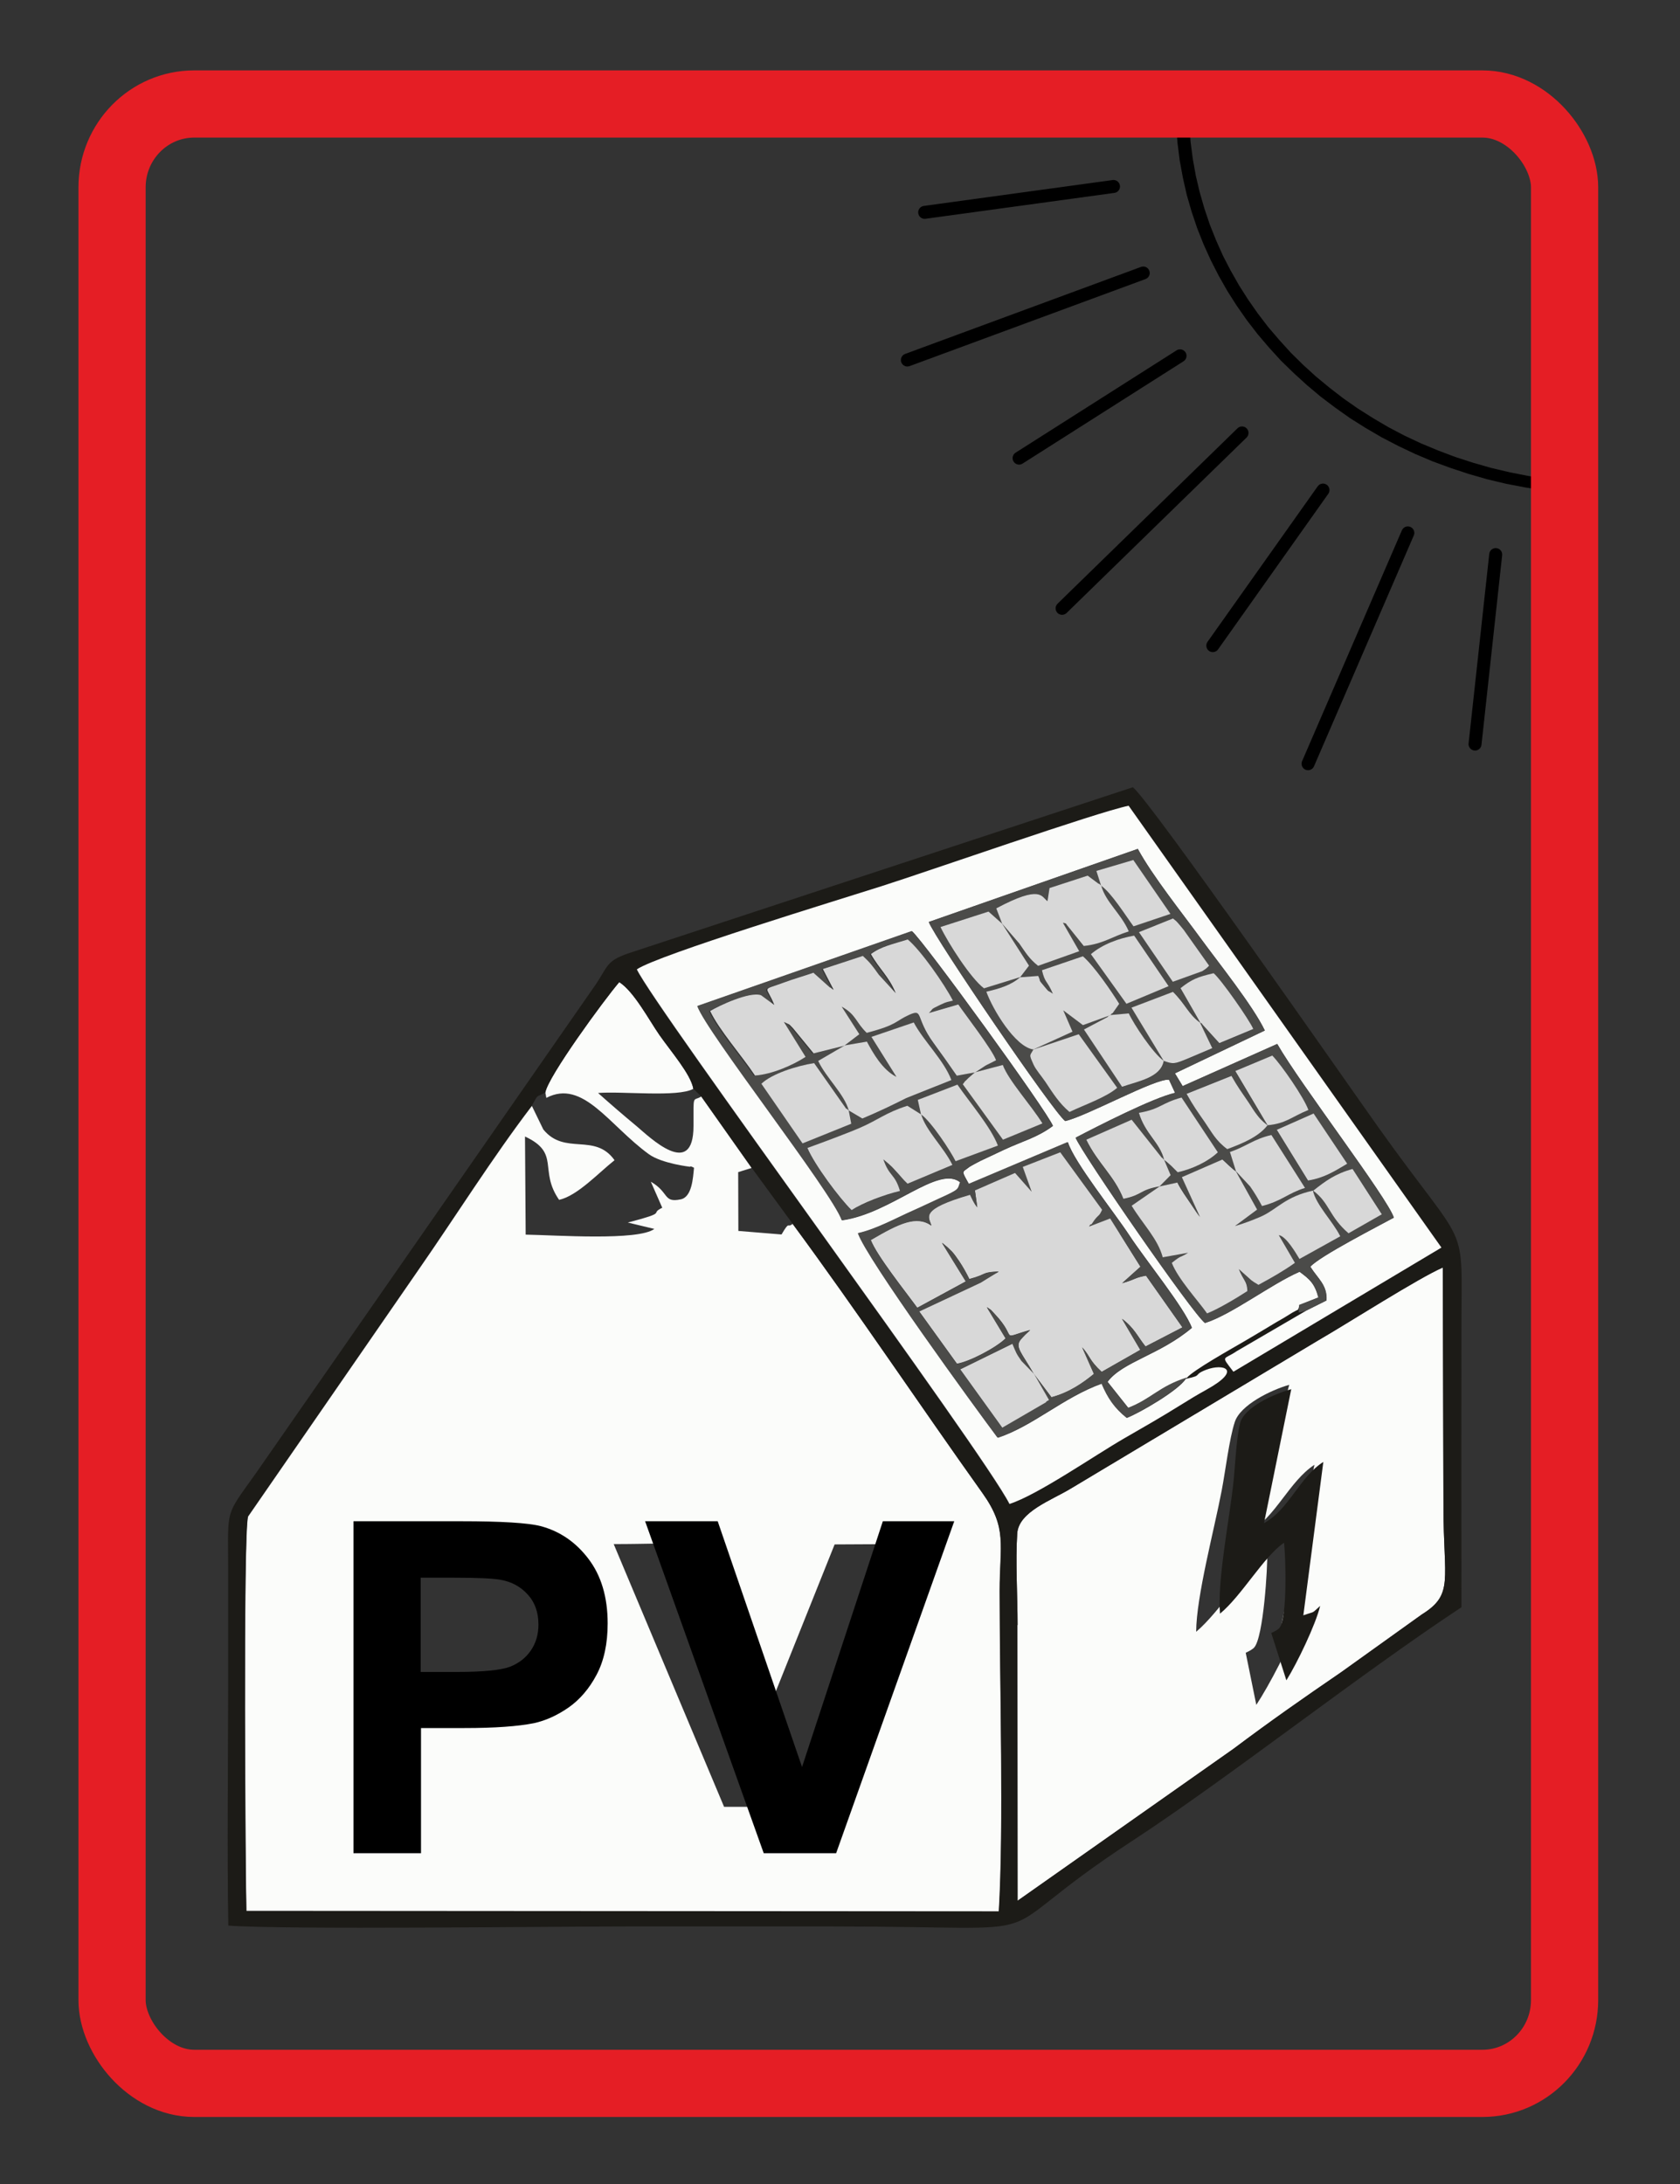
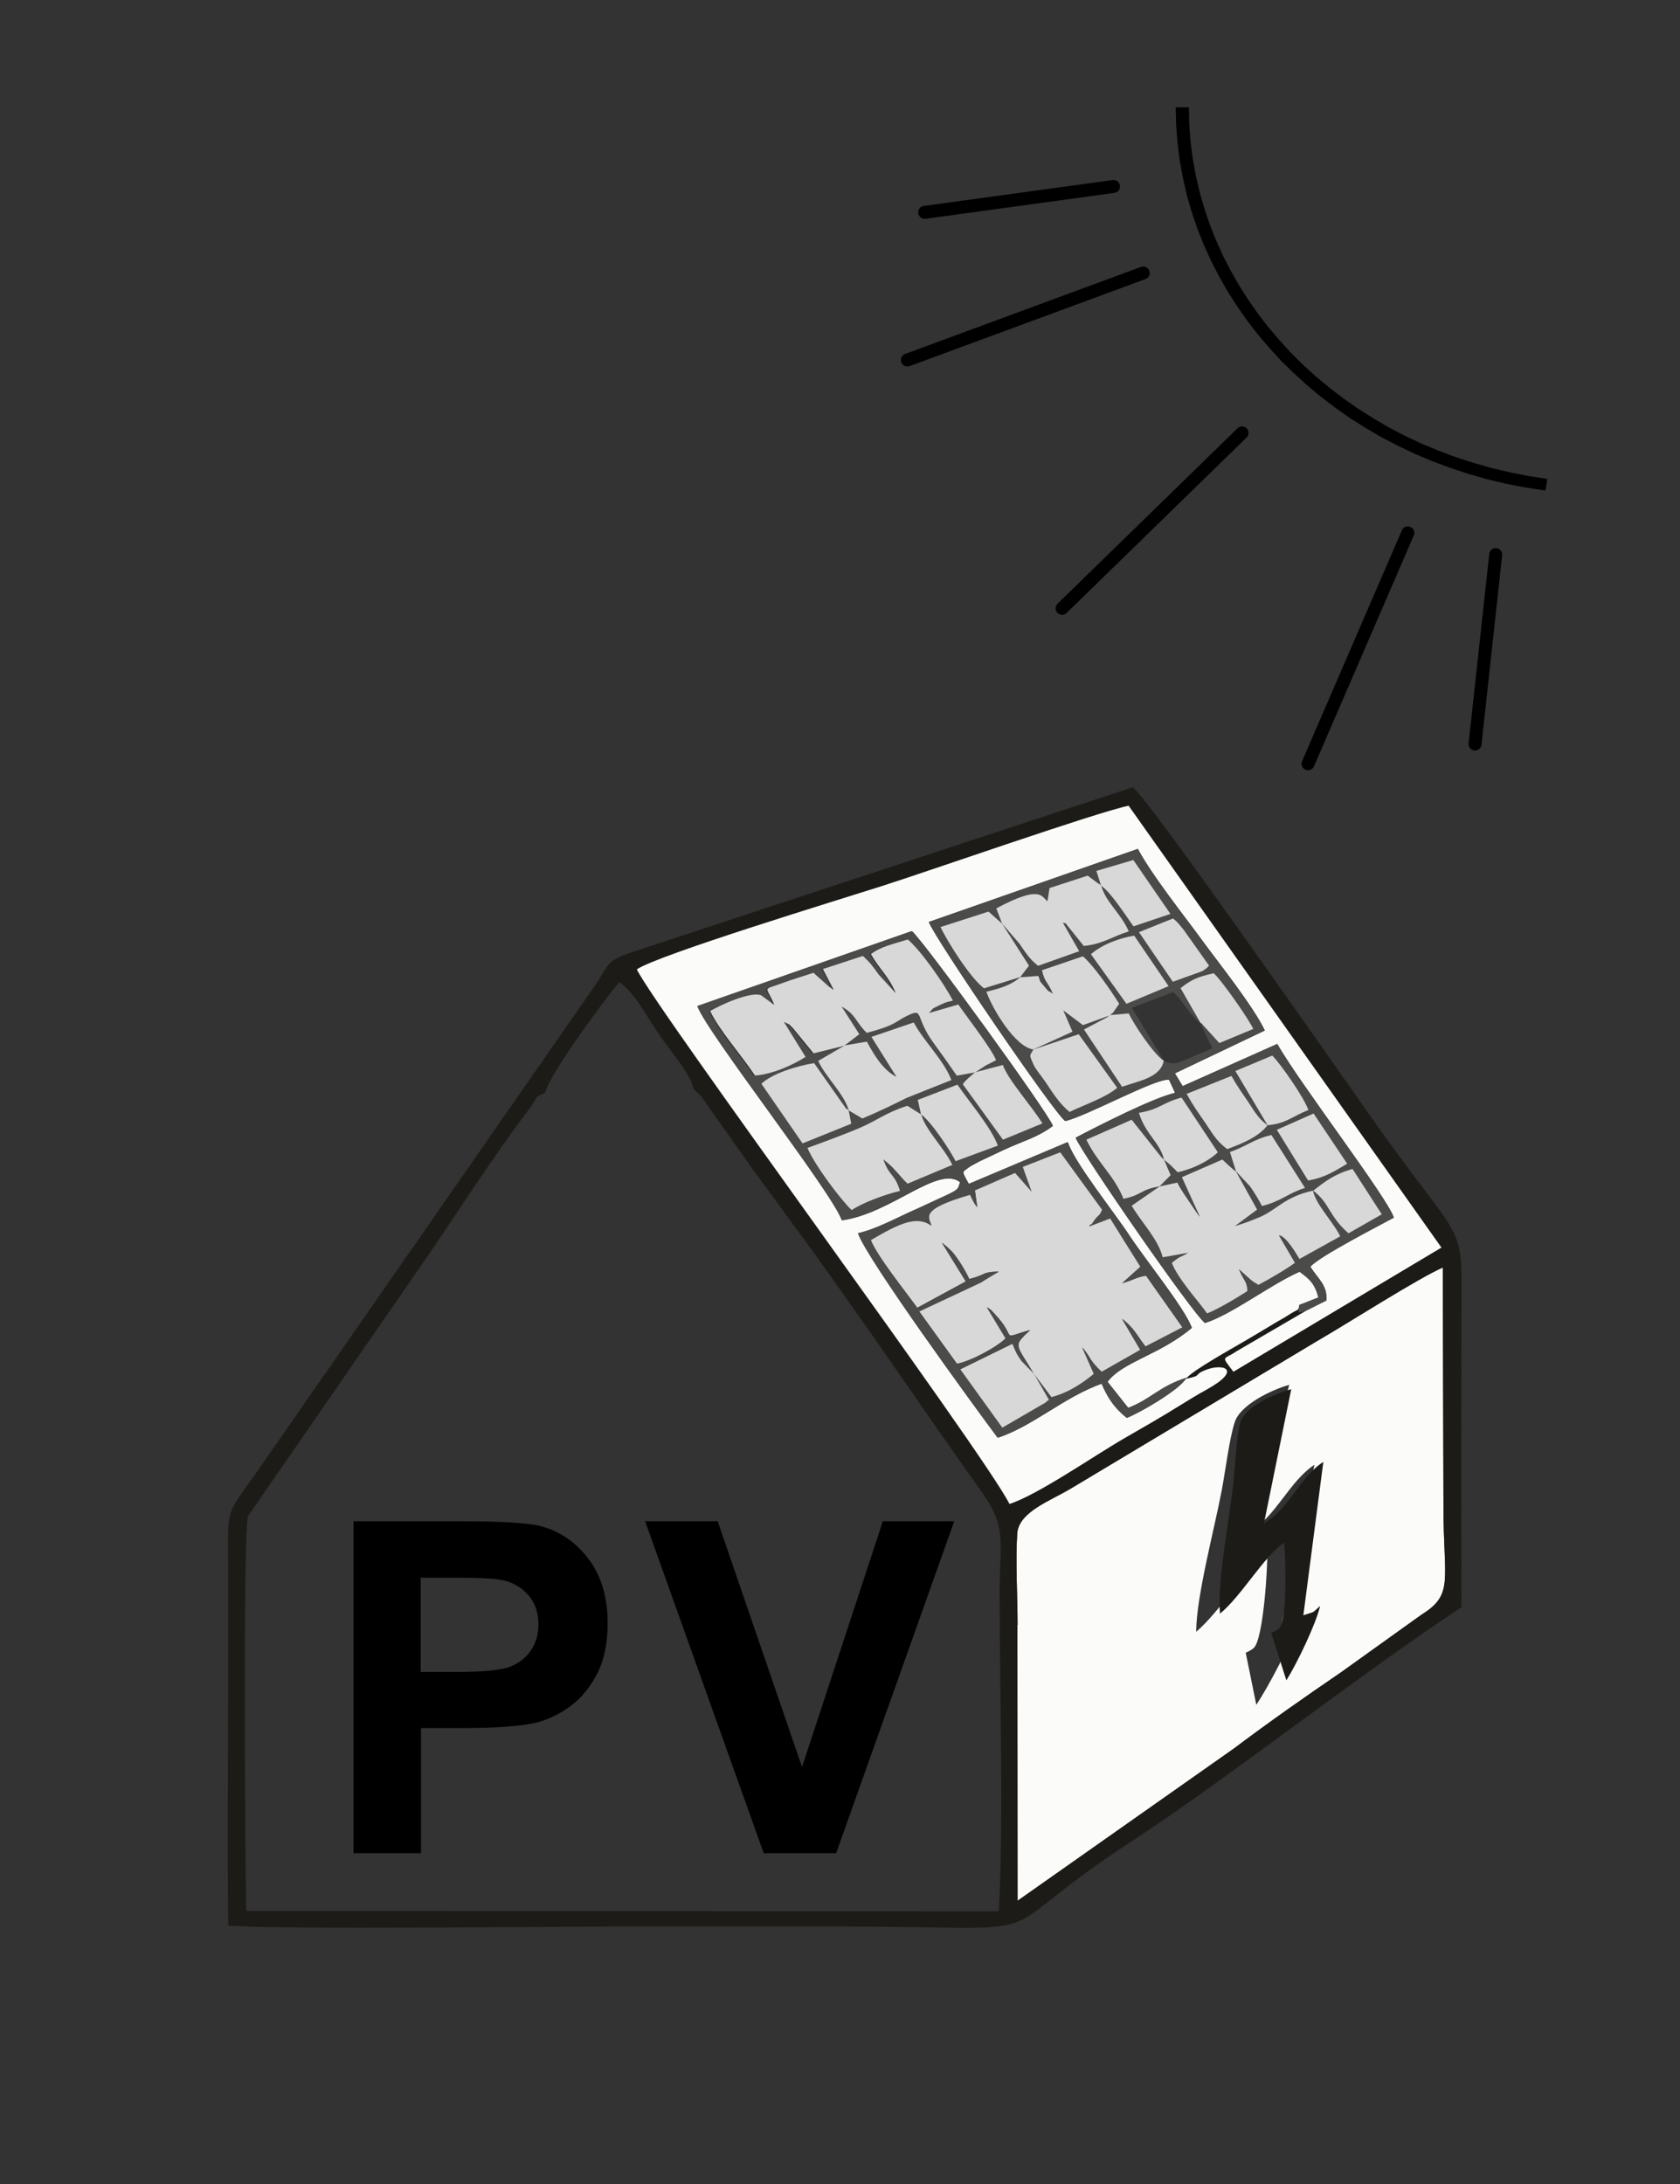
<svg xmlns="http://www.w3.org/2000/svg" xml:space="preserve" width="100mm" height="130mm" version="1.1" style="shape-rendering:geometricPrecision; text-rendering:geometricPrecision; image-rendering:optimizeQuality; fill-rule:evenodd; clip-rule:evenodd" viewBox="0 0 10000 13000">
  <rect x="0" y="0" width="10000" height="13000" fill="#333333" stroke="none" />
  <defs>
    <style type="text/css">
   
    .str0 {stroke:#E51E25;stroke-width:400;stroke-linejoin:round}
    .str1 {stroke:black;stroke-width:77.15;stroke-linecap:round}
    .fil5 {fill:none}
    .fil2 {fill:#1C1B17}
    .fil4 {fill:#4B4B49}
    .fil3 {fill:#D8D8D8}
    .fil1 {fill:#FBFCFA}
    .fil0 {fill:black;fill-rule:nonzero}
   
  </style>
  </defs>
  <g id="Vrstva_x0020_1">
    <g id="_306855696">
      <g>
        <polygon class="fil0" points="6998,639 7077,639 7079,742 7087,845 7100,946 7118,1046 7141,1144 7169,1241 7201,1336 7238,1429 7279,1521 7325,1610 7375,1698 7429,1783 7487,1866 7549,1947 7615,2024 7684,2100 7757,2172 7834,2242 7914,2308 7997,2372 8083,2432 8173,2489 8265,2543 8360,2593 8458,2639 8559,2681 8662,2720 8767,2754 8875,2785 8985,2811 9097,2833 9211,2851 9199,2920 9082,2902 8966,2880 8853,2853 8742,2821 8633,2785 8527,2746 8423,2702 8322,2654 8224,2603 8128,2547 8036,2489 7947,2426 7861,2361 7779,2292 7700,2220 7624,2146 7553,2068 7485,1988 7421,1905 7361,1819 7305,1731 7254,1641 7207,1549 7164,1454 7126,1358 7093,1260 7064,1160 7041,1058 7022,955 7009,851 7001,746 " />
      </g>
-       <path class="fil1" d="M2614 10166l-128 6 -2 584 -365 -1 -6 -1553c178,-27 655,-14 851,-5 724,34 634,662 384,848 -169,126 -464,121 -734,121zm2086 589l-390 0 -657 -1564c409,0 383,-31 442,112 20,49 37,98 60,153l362 864 451 -1127 387 -2c-44,197 -235,585 -319,784 -100,235 -220,582 -335,780zm-1454 -4252l6 32c218,-114 373,163 610,335 77,56 245,75 245,75 5,-6 16,3 24,6 -6,61 -12,174 -79,188 -106,22 -67,-41 -178,-105l68 155c-82,39 44,23 -205,88l158 38c-97,72 -586,37 -766,34l-4 -584c213,99 80,200 203,377 109,-24 236,-162 330,-236 -118,-166 -296,-26 -424,-183l-68 -140c-234,307 -455,659 -671,970l-1018 1474c-30,89 -15,2191 -10,2349l4479 3c30,-509 5,-1342 5,-1908 0,-275 48,-372 -102,-582 -380,-533 -744,-1079 -1131,-1604 -34,28 -15,-24 -66,63l-257 -21 -1 -350 80 -25 -300 -425c-51,31 -46,-21 -46,175 0,322 -262,66 -338,2 -83,-69 -155,-131 -230,-198 139,-12 477,27 567,-25 -15,-87 -131,-219 -203,-322 -61,-88 -151,-258 -238,-313 -91,106 -425,563 -440,657z" />
      <path class="fil1" d="M7120 9713c1,-211 108,-609 152,-841 22,-114 45,-308 78,-408 33,-101 214,-190 324,-221l-239 877c158,-89 239,-303 389,-401l-207 1004c78,-30 44,-6 105,-62 -36,121 -169,374 -244,487l-63 -310c5,-3 13,-6 18,-9 5,-3 12,-6 17,-10 4,-3 11,-7 14,-11 57,-57 82,-488 79,-561 -130,92 -282,347 -423,466zm-1064 -40l1 1641 1286 -905c215,-161 418,-303 641,-456l479 -343c193,-120 129,-205 129,-640l-4 -1425c-139,59 -569,334 -739,432l-1476 884c-113,69 -309,137 -318,266 -11,166 2,375 2,546z" />
      <path class="fil2" d="M3165 6582c43,-74 20,-46 81,-79 15,-94 350,-552 440,-657 87,55 177,225 238,313 72,103 188,236 203,322l47 45 300 425 243 332c387,524 751,1071 1131,1604 149,210 102,308 102,582 0,567 25,1399 -5,1908l-4479 -3c-6,-158 -20,-2261 10,-2349l1018 -1474c216,-310 436,-663 671,-970zm2892 3091c0,-171 -13,-380 -2,-546 9,-129 204,-197 318,-266l1476 -884c171,-99 600,-373 739,-432l4 1425c0,435 64,520 -129,640l-479 343c-223,152 -426,294 -641,456l-1286 905 -1 -1641zm1719 -1872c-61,16 -42,22 -42,-35 -15,45 7,13 -64,59 -44,28 -57,33 -96,57 -59,36 -118,71 -173,103 -79,47 -302,171 -338,215l-4 8c104,-23 36,-22 117,-53 106,-41 219,-1 3,118 -60,33 -97,56 -158,94 -109,68 -218,130 -332,196 -177,102 -513,336 -682,390 -157,-312 -2111,-2954 -2218,-3182 123,-85 1216,-418 1456,-495 280,-89 1278,-439 1471,-479l1862 2630 -1238 739c-77,-101 -60,-68 19,-122l415 -242zm-6417 3661c350,25 1905,5 2382,5 402,0 804,0 1206,0 1476,0 841,112 1789,-507 570,-372 1352,-990 1963,-1393 -1,-547 0,-1094 0,-1641 0,-691 54,-446 -494,-1215 -180,-253 -1360,-1948 -1462,-2025l-3007 990c-126,44 -118,76 -188,181l-2026 2914c-185,260 -164,202 -164,563 0,234 0,469 0,703 0,474 -7,953 1,1427z" />
      <path class="fil1" d="M7058 8208c-43,68 -269,200 -350,232 -73,-59 -113,-117 -149,-204 -227,81 -411,254 -619,322 -134,-178 -782,-1068 -831,-1217 109,-23 229,-91 329,-135 59,-26 94,-44 156,-72 123,-56 107,-53 123,-96 -132,-105 -410,185 -704,226 -63,-175 -806,-1121 -860,-1275l1276 -446c70,59 806,1073 839,1159 -95,71 -183,91 -295,144 -51,24 -94,44 -138,65 -12,6 -57,30 -64,35 -45,36 -50,17 -3,102l589 -249c37,119 278,420 367,556 92,141 327,429 371,549 -192,162 -411,201 -502,321l124 156c140,-55 183,-127 348,-180 36,-44 259,-169 338,-215 54,-32 114,-67 173,-103 39,-24 52,-29 96,-57 71,-46 48,-13 64,-59l112 -44c-23,-84 -52,-108 -112,-153 -168,73 -406,256 -563,305 -72,-53 -734,-1011 -770,-1103 130,-68 460,-237 592,-267l-36 -78c-80,-10 -486,215 -618,246 -72,-54 -777,-1089 -812,-1185l1244 -435c88,162 265,383 376,535 103,141 310,399 380,546l-535 255 46 76 563 -251c133,234 658,918 694,1034 -88,48 -443,230 -497,292 45,72 102,109 96,201l-120 60 -415 242c-79,54 -96,21 -19,122l1238 -739 -1862 -2630c-193,40 -1191,390 -1471,479 -241,77 -1334,410 -1456,495 107,228 2061,2870 2218,3182 168,-54 505,-288 682,-390 113,-65 223,-128 332,-196 61,-38 97,-60 158,-94 216,-119 103,-159 -3,-118 -81,32 -13,31 -117,53z" />
      <path class="fil3" d="M6152 8175l107 142c108,-29 188,-86 253,-139l-70 -158c52,59 39,74 116,146l230 -131 -109 -185c74,56 91,104 140,165l220 -114 -217 -308c-74,14 -55,20 -142,45l109 -98 -123 -196 10 -6 -364 -503 -449 201 10 18 -70 30 14 101c-23,-28 -30,-50 -43,-75 -303,88 -246,131 -230,184 -88,-62 -189,-15 -361,86 37,95 202,301 277,404l289 -157 -142 -230c6,4 13,10 16,13 4,3 11,9 16,13l28 27c10,10 32,41 42,56 21,31 44,72 61,107 112,-30 67,-40 175,-45 -26,15 -70,42 -107,65l-367 172 225 312c71,-11 229,-92 290,-151l-112 -186c36,26 13,5 47,41 143,151 20,149 211,95l-30 28c-5,5 -21,22 -25,27 -39,46 5,81 74,202z" />
      <path class="fil4" d="M7816 7087c74,-59 134,-102 235,-130l174 270 -198 113c-118,-99 -114,-182 -211,-254zm-458 -114l126 227 -132 98c49,-14 105,-35 144,-52 6,-2 13,-5 18,-8 91,-43 139,-115 302,-151 19,86 117,182 163,272l-243 135c-22,-35 -79,-135 -123,-142l96 165c-69,49 -138,88 -217,131l-28 -17c-3,-2 -10,-7 -14,-10l-75 -67c29,71 49,70 51,131 -68,44 -174,107 -240,133 -54,-78 -173,-206 -210,-301 63,-50 44,-27 97,-60l-151 27c-29,-110 -119,-198 -185,-307l165 -114 109 -24c24,48 52,85 84,133 17,25 35,54 51,72l-108 -237 241 -105c21,18 22,21 40,37 38,34 20,18 41,34zm0 0l-36 -115c94,-32 141,-77 247,-101l200 315c-106,33 -137,76 -256,108 -21,-40 -45,-81 -71,-117l-83 -89zm-430 -69l39 92 -67 68c-120,21 -98,50 -214,74 -54,-137 -152,-211 -221,-352l270 -119 180 227c2,-4 9,8 13,11zm890 -275l200 299c-70,43 -134,84 -233,100l-186 -302 219 -97zm-890 275c-25,-103 -112,-152 -150,-279 129,-22 133,-59 254,-91l216 326c-59,56 -151,99 -239,119 -15,-15 -26,-27 -39,-39 -23,-22 -28,-25 -42,-35zm615 -206c-53,67 -148,107 -239,141 -69,-51 -91,-99 -134,-161 -41,-59 -71,-100 -108,-168l267 -107c37,66 60,96 106,164 17,25 26,44 49,72 19,24 18,21 34,37l25 21zm0 0l-192 -323 220 -92c55,56 191,252 215,324 -101,41 -133,80 -244,91zm-1392 -451l270 -91 229 319c-65,57 -202,104 -284,144 -62,-53 -96,-109 -144,-180 -23,-34 -56,-71 -70,-102 -29,-65 -22,-50 -1,-90zm458 -204l110 -10c28,63 144,241 209,283 -20,99 -147,119 -248,154l-227 -341 142 -75c2,-7 10,-7 15,-11zm535 45l73 152c-60,25 -90,38 -144,61 -81,35 -89,35 -144,15l-192 -317 247 -94c74,73 93,135 161,183zm0 0l-117 -204c68,-54 103,-67 197,-89 44,36 213,278 236,332l-202 84 -101 -111c-2,-7 -9,-8 -14,-11zm-535 -45l-163 59 -117 -88 55 127 -233 106c-109,-14 -243,-240 -280,-344 76,-19 147,-38 202,-87l107 -8c21,44 -6,12 39,66 30,36 13,15 48,40 -35,-82 -46,-60 -65,-140l244 -83c70,62 170,209 216,283l-40 57c-2,-3 -9,8 -13,11zm-116 -363c68,-59 167,-95 258,-111l205 301 -251 105 -212 -296zm530 -173c5,5 18,22 23,28l151 213c-14,14 -13,15 -41,33l-175 63 -202 -296 204 -82c22,18 14,11 41,40zm-1059 -9l160 250 -52 68 -216 67c-79,-60 -213,-269 -259,-365l286 -92 81 72zm590 -226c27,99 117,164 164,272 -99,31 -155,75 -268,87l-102 -127c-2,-9 -11,-9 -22,-11l97 169 -245 87c-53,-41 -73,-76 -112,-133l-102 -118 -35 -91c268,-144 267,-69 305,-43l12 -78 227 -74 66 49c2,-4 10,8 15,11zm0 0l-28 -88 220 -65 221 321 -220 74c-49,-67 -132,-200 -193,-242zm1179 2494c0,57 -19,51 42,35l120 -60c6,-93 -52,-130 -96,-201 54,-62 409,-244 497,-292 -36,-116 -561,-800 -694,-1034l-563 251 -46 -76 535 -255c-71,-147 -277,-405 -380,-546 -111,-152 -288,-373 -376,-535l-1244 435c36,97 740,1131 812,1185 131,-30 538,-256 618,-246l36 78c-132,30 -462,199 -592,267 36,92 698,1050 770,1103 157,-49 395,-232 563,-305 60,44 90,68 112,153l-112 44z" />
      <path class="fil4" d="M6152 8175l90 157c-8,6 -15,7 -18,14l-260 151 -250 -347 310 -152c23,55 21,55 54,102l72 74zm331 -874l125 -48 180 287 -109 98c87,-25 68,-31 142,-45l217 308 -220 114c-49,-62 -65,-109 -140,-165l109 185 -230 131c-78,-72 -64,-87 -116,-146l70 158c-65,53 -145,110 -253,139l-107 -142c-69,-121 -113,-157 -74,-202 4,-5 20,-22 25,-27l30 -28c-191,53 -68,55 -211,-95 -33,-35 -11,-15 -47,-41l112 186c-61,59 -220,139 -290,151l-225 -312 367 -172c37,-23 80,-50 107,-65 -107,4 -63,15 -175,45 -17,-36 -40,-76 -61,-107 -11,-16 -33,-46 -42,-56l-28 -27c-4,-4 -12,-10 -16,-13 -4,-3 -10,-9 -16,-13l142 230 -289 157c-75,-102 -241,-309 -277,-404 172,-101 273,-148 361,-86 -15,-52 -72,-96 230,-184 13,25 20,47 43,75l-14 -101 239 -104 99 112 -53 -148 223 -87 249 342c-18,40 -18,26 -44,59 -10,13 -20,33 -23,28 -2,-3 -8,9 -11,14zm-1001 -668c26,96 135,197 186,302l-267 112c-31,-30 -37,-41 -73,-79 -23,-25 -17,-19 -40,-40l-31 -26c36,105 68,83 99,188 -96,24 -223,73 -288,114 -71,-69 -221,-270 -263,-370 83,-30 234,-87 315,-121 104,-44 154,-91 280,-130l81 51zm0 0l-19 -86 236 -91c72,105 199,252 241,363l-252 93c-29,-59 -144,-235 -206,-279zm-430 -23l15 79 -290 117 -245 -355c62,-60 211,-106 314,-123l191 272c2,-4 10,7 15,10zm751 -227l166 -44c34,94 167,237 236,348l-235 97 -239 -330c25,-34 -1,-4 33,-37l39 -34zm-751 227c-24,-96 -134,-196 -182,-295l156 -91 134 -23c35,68 92,169 176,210l-149 -238 252 -86c58,110 180,225 224,343l-268 107c-92,46 -157,78 -262,122l-81 -48zm751 -227l-110 20c-43,-64 -88,-126 -139,-196 -109,-150 -58,-205 -145,-166 -86,39 -66,58 -252,107 -66,-64 -61,-108 -149,-156l105 164 -89 68 -188 47 -123 -150c-31,-32 -14,-17 -54,-37l129 208c-76,49 -201,104 -301,111 -81,-121 -213,-269 -267,-384 49,-30 234,-118 303,-94l79 58c-47,-121 -80,-82 55,-133 62,-23 115,-38 178,-59 5,4 11,9 13,12l86 77c3,-4 10,10 21,12l-64 -123 238 -78c42,39 57,58 95,112l101 110c-40,-99 -99,-146 -148,-233 61,-46 129,-59 219,-87 76,62 218,265 269,364 -36,10 -32,4 -75,25 -66,32 -36,18 -68,49l175 -51c40,60 202,268 225,332 -18,10 -56,29 -63,32l-61 40zm1255 1825l4 -8c-165,53 -208,126 -348,180l-124 -156c92,-120 310,-159 502,-321 -44,-120 -279,-408 -371,-549 -88,-136 -330,-438 -367,-556l-589 249c-47,-84 -42,-66 3,-102 7,-5 52,-29 64,-35 44,-21 87,-41 138,-65 112,-53 200,-73 295,-144 -33,-86 -769,-1100 -839,-1159l-1276 446c53,154 796,1100 860,1275 294,-41 572,-331 704,-226 -16,43 1,40 -123,96 -62,28 -97,46 -156,72 -100,44 -220,111 -329,135 49,149 698,1039 831,1217 208,-68 392,-241 619,-322 37,87 76,145 149,204 81,-32 307,-164 350,-232z" />
      <path class="fil3" d="M5026 6224l89 -68 -105 -164c87,48 83,93 149,156 186,-49 166,-68 252,-107 87,-39 35,15 145,166 51,70 95,132 139,196l110 -20 61 -40c6,-4 45,-22 63,-32 -23,-64 -184,-272 -225,-332l-175 51c32,-31 2,-17 68,-49 44,-21 39,-15 75,-25 -51,-99 -193,-302 -269,-364 -91,29 -158,41 -219,87 49,88 108,134 148,233l-101 -110c-39,-55 -53,-73 -95,-112l-238 78 64 123c-10,-2 -18,-16 -21,-12l-86 -77c-3,-2 -9,-8 -13,-12 -64,22 -116,36 -178,59 -136,51 -102,13 -55,133l-79 -58c-69,-24 -254,64 -303,94 54,114 186,262 267,384 101,-7 226,-62 301,-111l-129 -208c39,20 23,5 54,37l123 150 188 -47z" />
      <path class="fil3" d="M6901 7063l-165 114c66,109 156,197 185,307l151 -27c-53,33 -34,10 -97,60 37,96 156,224 210,301 66,-26 172,-89 240,-133 -2,-61 -23,-60 -51,-131l75 67c4,3 11,7 14,10l28 17c79,-43 148,-82 217,-131l-96 -165c44,7 101,106 123,142l243 -135c-45,-90 -143,-185 -163,-272 -163,36 -211,108 -302,151 -5,3 -12,5 -18,8 -40,17 -95,38 -144,52l132 -98 -126 -227c-21,-16 -3,0 -41,-34 -18,-16 -19,-19 -40,-37l-241 105 108 237c-16,-18 -34,-47 -51,-72 -32,-48 -60,-85 -84,-133l-109 24z" />
      <path class="fil2" d="M7261 9606c131,-108 260,-340 382,-423 9,66 23,458 -30,510 -3,3 -9,7 -13,10 -4,3 -11,6 -16,9 -5,3 -13,6 -17,8l90 282c64,-102 175,-333 201,-443 -56,50 -24,29 -100,56l119 -913c-141,89 -204,283 -353,364l162 -797c-107,29 -280,109 -304,201 -24,91 -30,267 -42,371 -24,211 -95,573 -78,765z" />
      <path class="fil3" d="M5482 6633l-81 -51c-125,39 -176,85 -280,130 -81,35 -232,91 -315,121 42,100 192,301 263,370 64,-42 191,-91 288,-114 -31,-105 -63,-83 -99,-188l31 26c23,21 17,15 40,40 36,38 41,49 73,79l267 -112c-51,-105 -160,-206 -186,-302z" />
      <path class="fil3" d="M5026 6224l-156 91c47,100 157,199 182,295l81 48c104,-44 170,-76 262,-122l268 -107c-44,-118 -166,-233 -224,-343l-252 86 149 238c-84,-42 -140,-143 -176,-210l-134 23z" />
      <path class="fil3" d="M6073 5816c-55,49 -126,69 -202,87 37,104 171,329 280,344l233 -106 -55 -127 117 88 163 -59c4,-4 11,-15 13,-11l40 -57c-46,-74 -145,-220 -216,-283l-244 83c19,80 30,58 65,140 -35,-25 -18,-4 -48,-40 -45,-54 -19,-22 -39,-66l-107 8z" />
      <path class="fil3" d="M5965 5498l102 118c39,56 59,91 112,133l245 -87 -97 -169c11,2 19,2 22,11l102 127c114,-12 169,-56 268,-87 -47,-108 -137,-173 -164,-272 -5,-4 -13,-15 -15,-11l-66 -49 -227 74 -12 78c-37,-26 -37,-100 -305,43l35 91z" />
      <path class="fil3" d="M5052 6610c-5,-3 -13,-14 -15,-10l-191 -272c-103,16 -252,63 -314,123l245 355 290 -117 -15 -79z" />
      <path class="fil3" d="M6073 5816l52 -68 -160 -250 -81 -72 -286 92c46,96 180,306 259,365l216 -67z" />
      <path class="fil3" d="M6152 8175l-72 -74c-33,-47 -31,-48 -54,-102l-310 152 250 347 260 -151c2,-7 10,-8 18,-14l-90 -157z" />
      <path class="fil3" d="M6151 6247c-21,40 -28,25 1,90 14,31 47,68 70,102 48,72 82,127 144,180 82,-40 219,-87 284,-144l-229 -319 -270 91z" />
      <path class="fil3" d="M6901 7063l67 -68 -39 -92c-5,-3 -12,-15 -13,-11l-180 -227 -270 119c69,141 167,215 221,352 116,-24 94,-53 214,-74z" />
      <path class="fil3" d="M5482 6633c62,44 177,220 206,279l252 -93c-42,-111 -169,-258 -241,-363l-236 91 19 86z" />
-       <path class="fil3" d="M6928 6315c55,20 63,19 144,-15 54,-23 84,-36 144,-61l-73 -152c-68,-48 -87,-110 -161,-183l-247 94 192 317z" />
      <path class="fil3" d="M6929 6904c14,10 19,14 42,35 13,12 24,25 39,39 88,-20 180,-63 239,-119l-216 -326c-122,33 -125,69 -254,91 38,127 125,176 150,279z" />
      <path class="fil3" d="M6928 6315c-64,-43 -181,-221 -209,-283l-110 10c-5,4 -13,4 -15,11l-142 75 227 341c101,-35 229,-55 248,-154z" />
      <path class="fil3" d="M7544 6698l-25 -21c-16,-16 -15,-13 -34,-37 -23,-29 -33,-48 -49,-72 -46,-68 -69,-98 -106,-164l-267 107c38,69 67,109 108,168 43,62 65,110 134,161 92,-34 187,-74 239,-141z" />
      <path class="fil3" d="M5803 6383l-39 34c-33,34 -8,3 -33,37l239 330 235 -97c-69,-111 -201,-254 -236,-348l-166 44z" />
      <path class="fil3" d="M7358 6973l83 89c26,37 50,77 71,117 120,-31 151,-75 256,-108l-200 -315c-106,24 -153,70 -247,101l36 115z" />
      <path class="fil3" d="M6493 5679l212 296 251 -105 -205 -301c-91,16 -190,52 -258,111z" />
      <path class="fil3" d="M7544 6698c111,-10 143,-50 244,-91 -25,-72 -160,-268 -215,-324l-220 92 192 323z" />
      <path class="fil3" d="M7143 6087c5,3 12,4 14,11l101 111 202 -84c-23,-54 -192,-296 -236,-332 -94,22 -129,35 -197,89l117 204z" />
      <path class="fil3" d="M6554 5272c61,42 144,175 193,242l220 -74 -221 -321 -220 65 28 88z" />
      <path class="fil3" d="M7600 6725l186 302c99,-16 162,-58 233,-100l-200 -299 -219 97z" />
      <path class="fil3" d="M7816 7087c98,72 94,154 211,254l198 -113 -174 -270c-102,28 -161,71 -235,130z" />
      <path class="fil3" d="M6779 5548l202 296 175 -63c28,-18 27,-19 41,-33l-151 -213c-5,-6 -18,-22 -23,-28 -26,-30 -19,-22 -41,-40l-204 82z" />
-       <rect class="fil5 str0" x="667" y="619" width="8646" height="11782" rx="489" ry="496" />
      <line class="fil5 str1" x1="5401" y1="2143" x2="6805" y2="1625" />
      <line class="fil5 str1" x1="6628" y1="1110" x2="5504" y2="1264" />
-       <line class="fil5 str1" x1="7024" y1="2118" x2="6066" y2="2727" />
      <line class="fil5 str1" x1="7393" y1="2577" x2="6322" y2="3621" />
      <line class="fil5 str1" x1="8903" y1="3301" x2="8780" y2="4429" />
      <line class="fil5 str1" x1="8380" y1="3172" x2="7786" y2="4546" />
-       <line class="fil5 str1" x1="7875" y1="2917" x2="7219" y2="3843" />
      <path class="fil0" d="M2104 11031l0 -1976 640 0c242,0 400,10 474,29 113,30 208,94 284,194 76,99 115,228 115,385 0,121 -22,223 -66,306 -44,83 -100,148 -167,195 -68,47 -137,78 -206,93 -95,19 -233,29 -413,29l-259 0 0 745 -400 0zm400 -1642l0 563 218 0c157,0 261,-11 314,-31 53,-21 94,-53 124,-97 30,-44 45,-95 45,-154 0,-72 -21,-132 -63,-178 -42,-47 -95,-76 -160,-88 -47,-9 -143,-13 -286,-13l-192 0z" />
      <polygon id="1" class="fil0" points="4546,11031 3840,9055 4272,9055 4774,10518 5255,9055 5680,9055 4977,11031 " />
    </g>
  </g>
</svg>